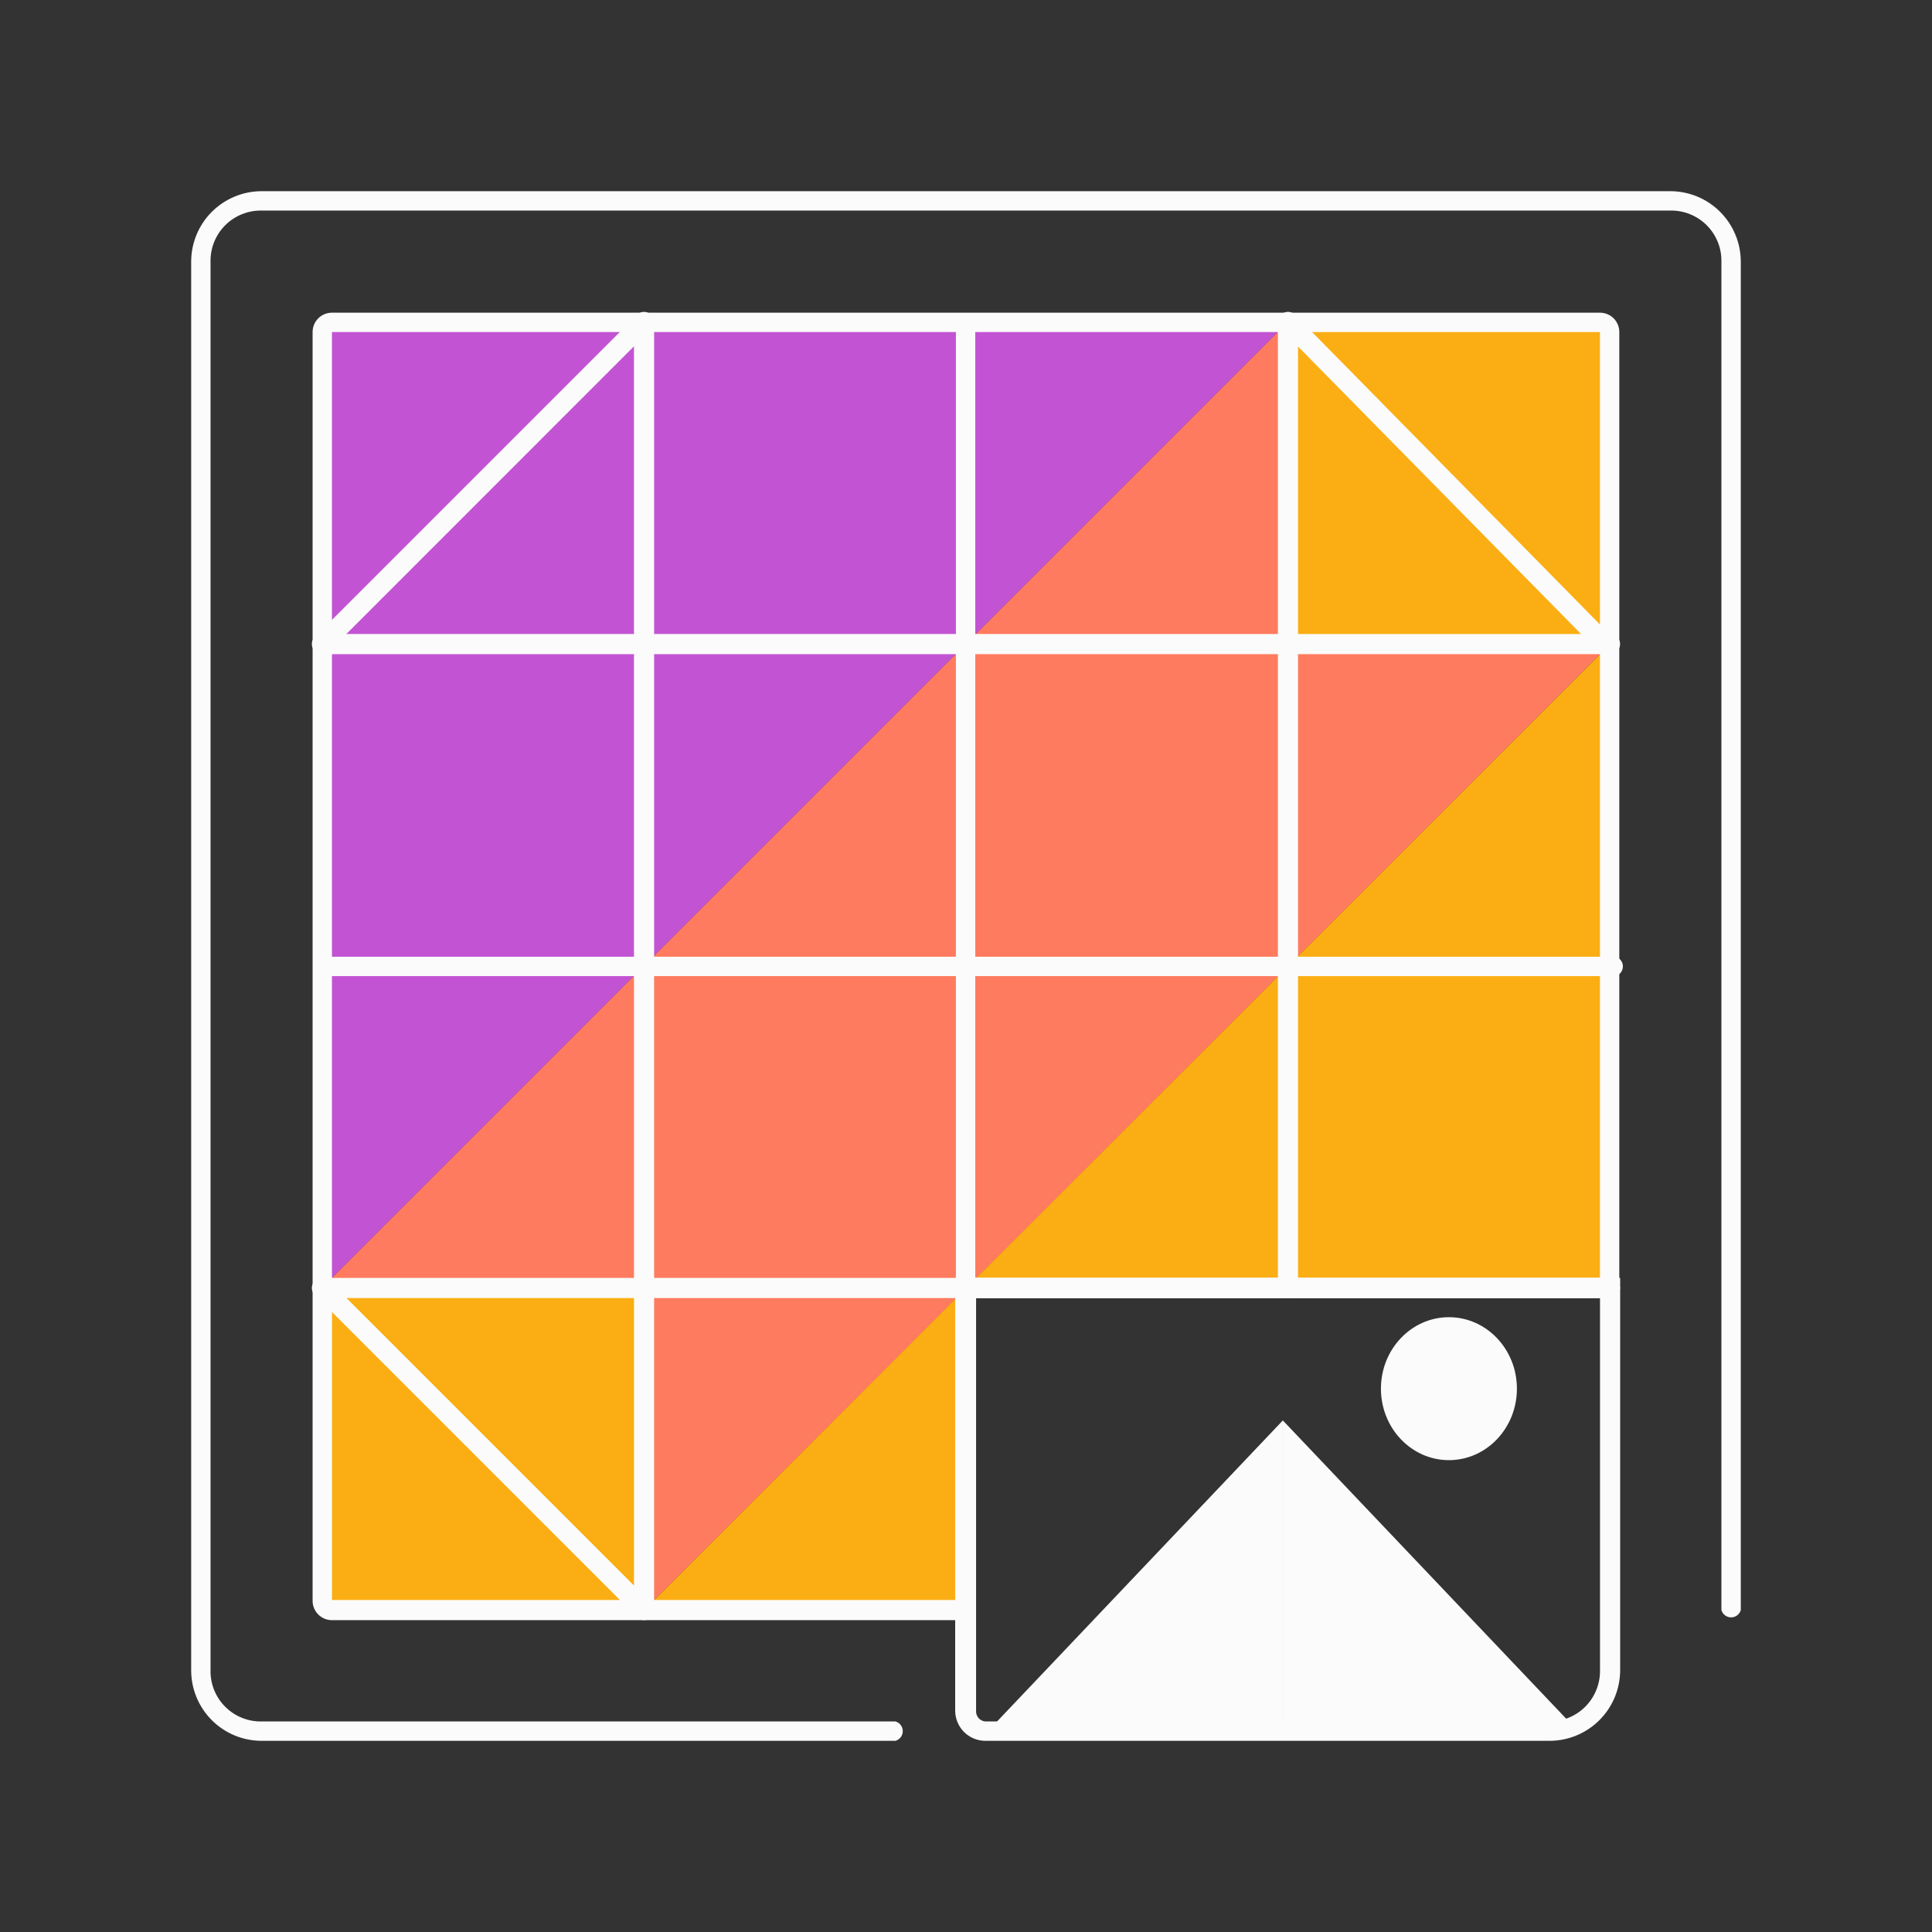
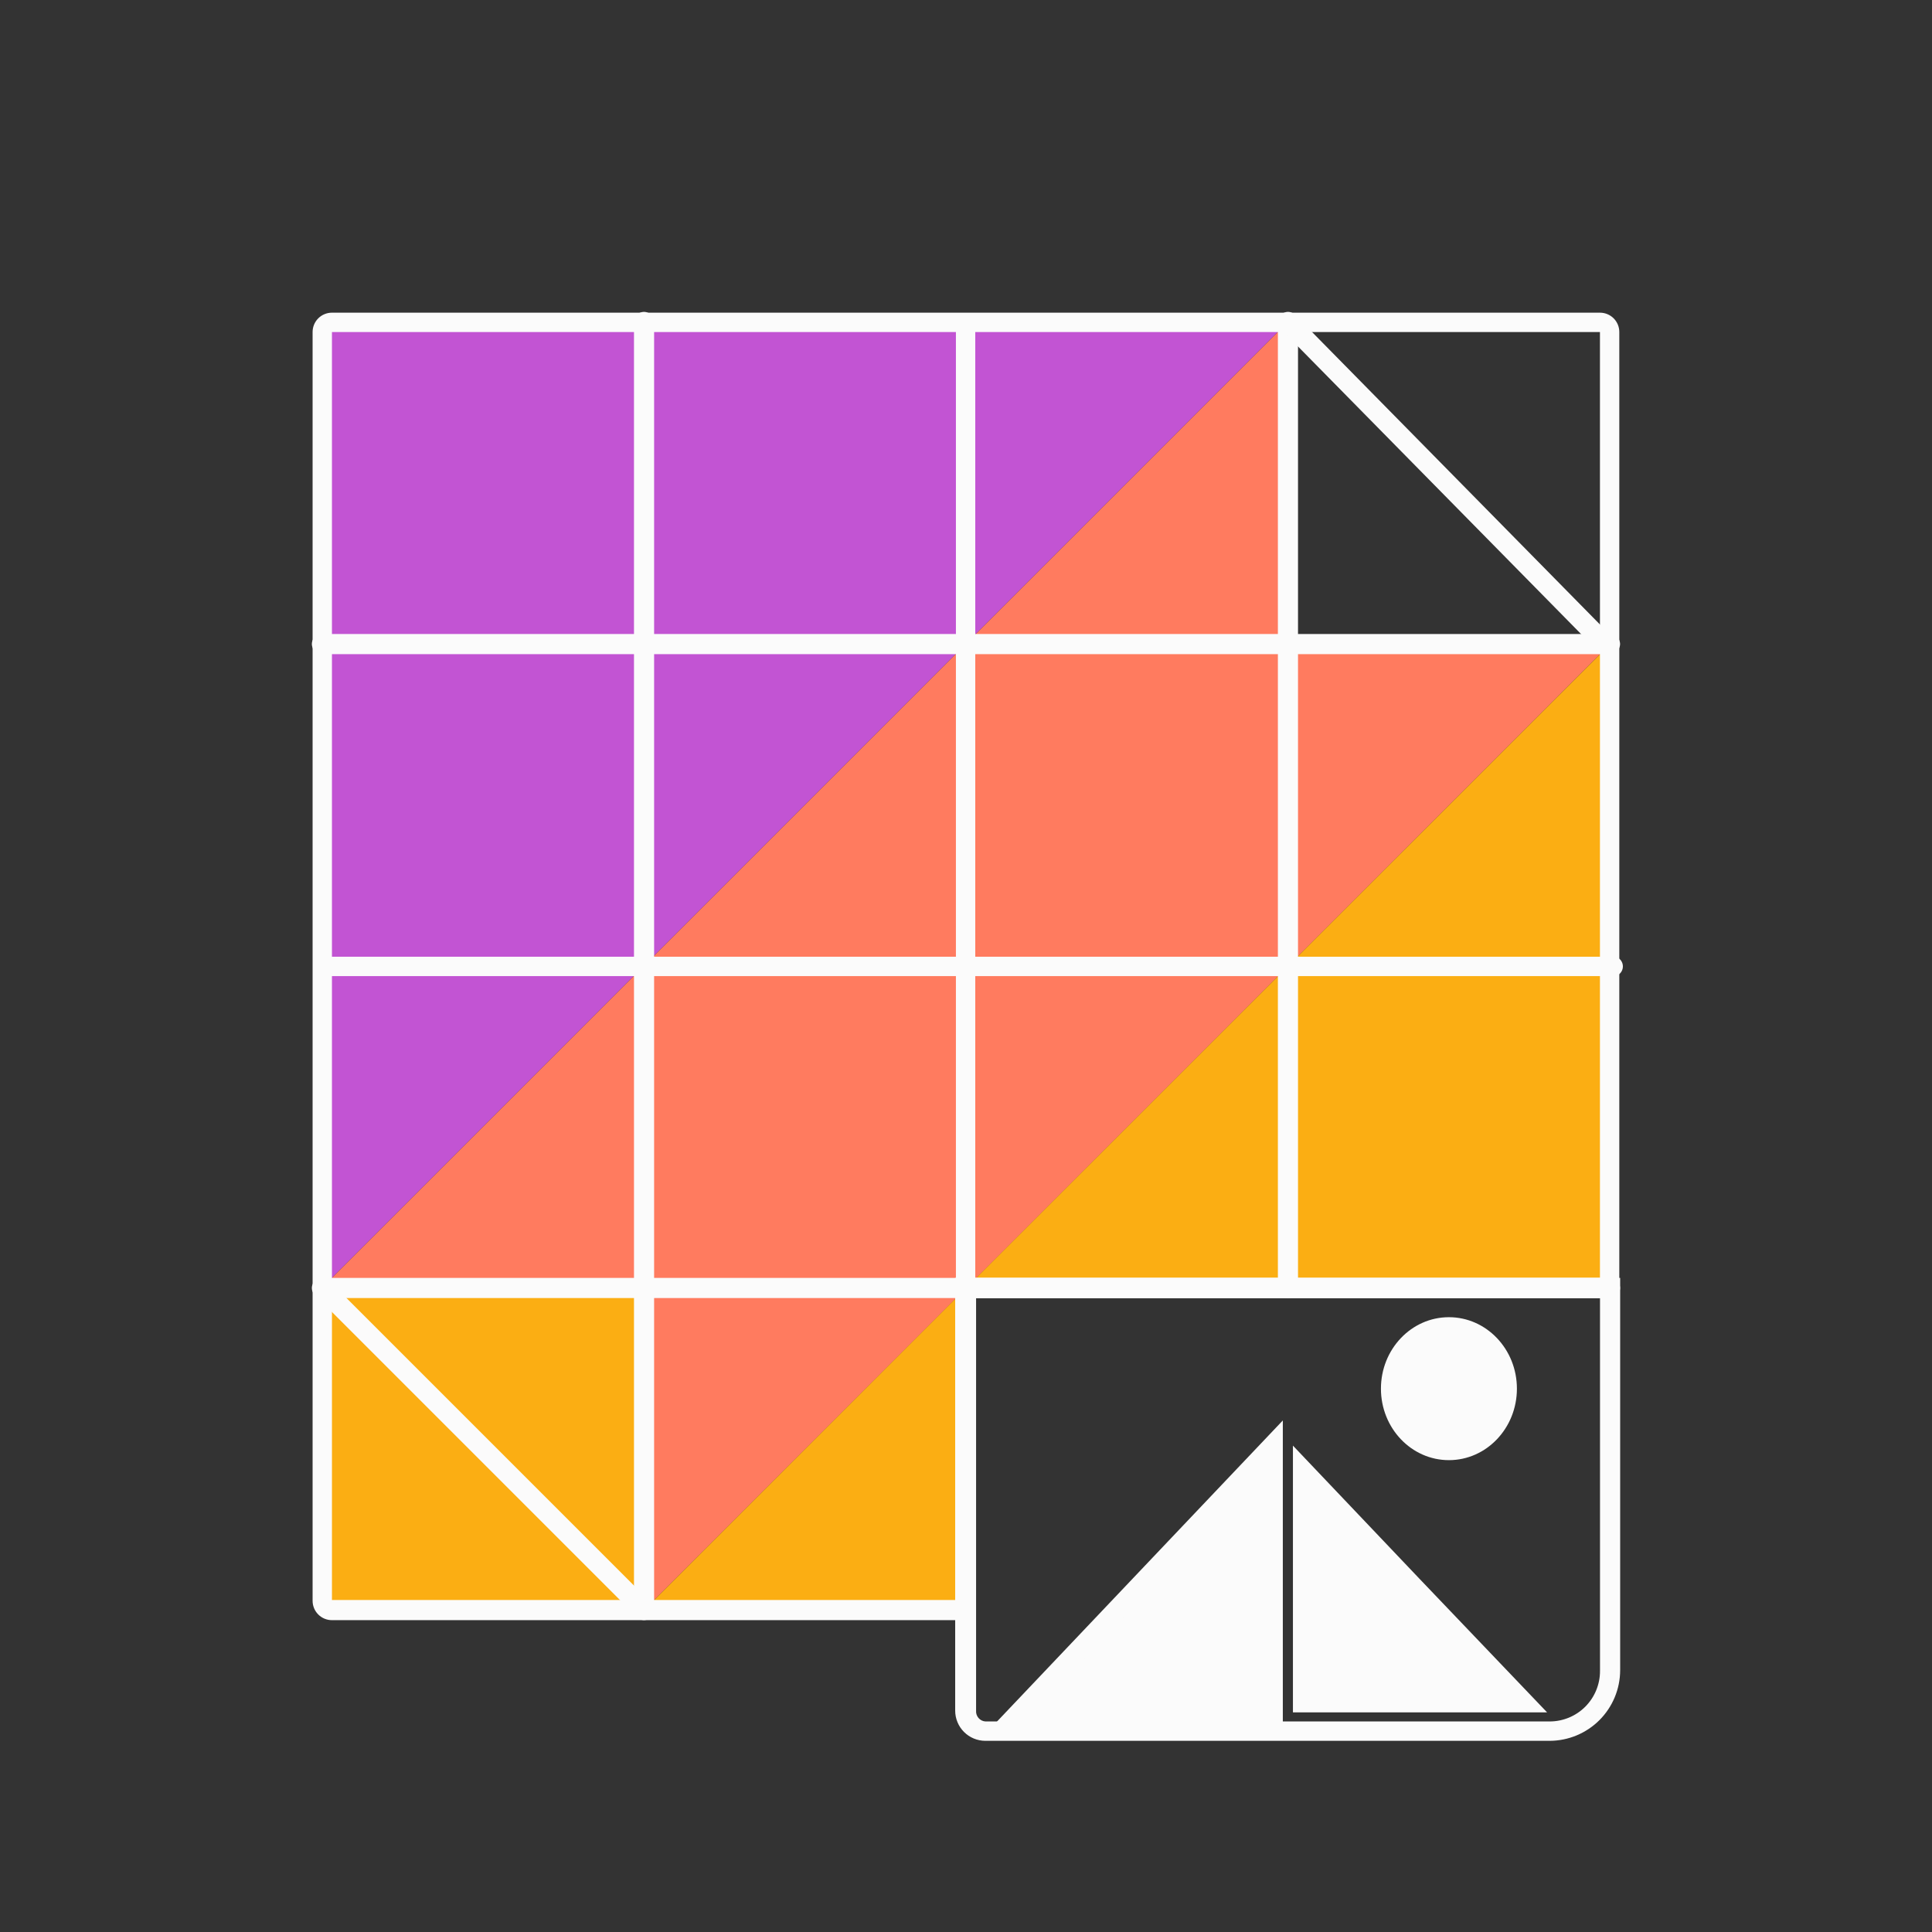
<svg xmlns="http://www.w3.org/2000/svg" width="100" height="100" viewBox="0 0 100 100" fill="none">
  <rect x="0" y="0" width="100" height="100" fill="#333333" stroke="none" />
  <path d="M83.335 66.664V33.338L49.998 66.664H83.335Z" fill="#FBAE13" />
-   <path d="M66.664 33.337V16.664H83.337V33.337H66.664Z" fill="#FBAE13" />
  <path d="M16.662 83.337V66.664H33.335V83.337H16.662Z" fill="#FBAE13" />
  <path d="M49.997 66.664L33.334 83.337H49.997V66.664Z" fill="#FBAE13" />
  <path d="M16.662 66.664V16.664H66.662L16.662 66.664Z" fill="#C254D3" />
  <path d="M66.662 16.664L16.662 66.664H33.335V83.337L83.335 33.337H66.662V16.664Z" fill="#FF7B5F" />
  <path d="M49.999 83.858C49.861 83.858 49.728 83.803 49.63 83.705C49.533 83.607 49.478 83.474 49.478 83.336V16.663C49.509 16.554 49.575 16.458 49.665 16.39C49.755 16.322 49.866 16.285 49.979 16.285C50.092 16.285 50.203 16.322 50.293 16.39C50.383 16.458 50.449 16.554 50.48 16.663V83.336C50.481 83.468 50.431 83.595 50.342 83.691C50.253 83.788 50.13 83.847 49.999 83.858ZM33.336 83.858C33.197 83.858 33.065 83.803 32.967 83.705C32.869 83.607 32.815 83.474 32.815 83.336V16.663C32.815 16.525 32.869 16.392 32.967 16.294C33.065 16.197 33.197 16.142 33.336 16.142C33.473 16.144 33.604 16.2 33.702 16.297C33.799 16.394 33.855 16.526 33.857 16.663V83.336C33.855 83.474 33.799 83.605 33.702 83.702C33.604 83.799 33.473 83.855 33.336 83.858Z" fill="#FBFBFB" />
  <path d="M66.664 67.184C66.596 67.184 66.528 67.171 66.464 67.144C66.401 67.118 66.344 67.08 66.295 67.031C66.247 66.983 66.209 66.926 66.182 66.862C66.156 66.799 66.143 66.731 66.143 66.663V16.663C66.145 16.526 66.201 16.394 66.298 16.297C66.395 16.2 66.526 16.144 66.664 16.142C66.802 16.142 66.935 16.197 67.033 16.294C67.13 16.392 67.185 16.525 67.185 16.663V66.663C67.185 66.801 67.13 66.934 67.033 67.031C66.935 67.129 66.802 67.184 66.664 67.184Z" fill="#FBFBFB" />
  <path d="M83.335 67.186H16.662C16.524 67.186 16.391 67.131 16.293 67.033C16.195 66.935 16.141 66.803 16.141 66.664C16.143 66.527 16.199 66.396 16.296 66.299C16.393 66.201 16.524 66.146 16.662 66.143H83.335C83.473 66.146 83.604 66.201 83.701 66.299C83.798 66.396 83.854 66.527 83.856 66.664C83.856 66.803 83.802 66.935 83.704 67.033C83.606 67.131 83.474 67.186 83.335 67.186ZM83.335 50.522H16.662C16.553 50.491 16.457 50.425 16.389 50.335C16.321 50.245 16.284 50.134 16.284 50.021C16.284 49.908 16.321 49.798 16.389 49.707C16.457 49.617 16.553 49.551 16.662 49.52H83.335C83.413 49.498 83.494 49.494 83.574 49.509C83.653 49.523 83.728 49.556 83.792 49.605C83.857 49.653 83.909 49.716 83.945 49.789C83.981 49.861 84 49.94 84 50.021C84 50.102 83.981 50.181 83.945 50.254C83.909 50.326 83.857 50.389 83.792 50.437C83.728 50.486 83.653 50.519 83.574 50.534C83.494 50.548 83.413 50.545 83.335 50.522ZM83.335 33.859H16.662C16.524 33.856 16.393 33.801 16.296 33.704C16.199 33.606 16.143 33.475 16.141 33.338C16.141 33.2 16.195 33.067 16.293 32.969C16.391 32.871 16.524 32.816 16.662 32.816H83.335C83.474 32.816 83.606 32.871 83.704 32.969C83.802 33.067 83.856 33.2 83.856 33.338C83.854 33.475 83.798 33.606 83.701 33.704C83.604 33.801 83.473 33.856 83.335 33.859Z" fill="#FBFBFB" />
  <path d="M49.476 83.859H17.182C16.916 83.859 16.661 83.754 16.473 83.566C16.285 83.378 16.18 83.123 16.18 82.857V17.186C16.18 16.92 16.285 16.665 16.473 16.477C16.661 16.289 16.916 16.184 17.182 16.184H82.813C83.079 16.184 83.334 16.289 83.522 16.477C83.71 16.665 83.815 16.92 83.815 17.186V67.186H50.519V82.817C50.525 82.955 50.501 83.093 50.451 83.222C50.401 83.351 50.324 83.469 50.226 83.567C50.128 83.665 50.011 83.741 49.882 83.792C49.753 83.842 49.615 83.865 49.476 83.859ZM82.813 17.186H17.182V82.817H49.476V66.143H82.813V17.186Z" fill="#FBFBFB" />
  <path d="M80.209 90.105H51.004C50.798 90.105 50.595 90.064 50.405 89.986C50.215 89.907 50.043 89.792 49.898 89.647C49.752 89.501 49.637 89.329 49.559 89.139C49.48 88.95 49.44 88.746 49.44 88.541V66.143H83.859V86.455C83.856 87.422 83.471 88.349 82.787 89.033C82.103 89.717 81.177 90.102 80.209 90.105ZM50.522 67.185V88.541C50.517 88.609 50.525 88.678 50.546 88.743C50.568 88.809 50.601 88.869 50.646 88.921C50.691 88.974 50.745 89.017 50.807 89.048C50.868 89.079 50.935 89.097 51.004 89.102H80.209C80.901 89.102 81.564 88.828 82.053 88.339C82.541 87.85 82.816 87.187 82.816 86.495V67.185H50.522Z" fill="#FBFBFB" />
  <path d="M66.922 88.631V74.825L73.449 81.693L80.076 88.631H66.922Z" fill="#FBFBFB" />
-   <path d="M81.249 89.153H66.4V73.522L81.249 89.153ZM67.443 88.1H78.823L67.443 76.069V88.1Z" fill="#FBFBFB" />
  <path d="M65.879 88.631V74.825L59.362 81.693L52.775 88.631H65.879Z" fill="#FBFBFB" />
  <path d="M66.399 89.153H51.56L66.399 73.522V89.153ZM54.007 88.1H65.356V76.069L54.007 88.1Z" fill="#FBFBFB" />
  <path d="M74.996 75.577C76.939 75.577 78.515 73.921 78.515 71.877C78.515 69.834 76.939 68.178 74.996 68.178C73.052 68.178 71.477 69.834 71.477 71.877C71.477 73.921 73.052 75.577 74.996 75.577Z" fill="#FBFBFB" />
-   <path d="M32.97 16.297L16.303 32.964L17.04 33.702L33.707 17.034L32.97 16.297Z" fill="#FBFBFB" />
  <path d="M67.034 16.295L66.291 17.026L82.7 33.696L83.444 32.964L67.034 16.295Z" fill="#FBFBFB" />
  <path d="M17.04 66.293L16.303 67.03L32.97 83.698L33.707 82.96L17.04 66.293Z" fill="#FBFBFB" />
-   <path d="M46.349 90.105H13.544C12.576 90.105 11.648 89.72 10.963 89.036C10.279 88.352 9.895 87.423 9.895 86.455V13.546C9.895 12.578 10.279 11.65 10.963 10.965C11.648 10.281 12.576 9.896 13.544 9.896H86.453C87.421 9.896 88.35 10.281 89.034 10.965C89.718 11.65 90.103 12.578 90.103 13.546V83.337C90.072 83.446 90.006 83.542 89.916 83.61C89.825 83.678 89.715 83.715 89.602 83.715C89.488 83.715 89.378 83.678 89.288 83.61C89.197 83.542 89.131 83.446 89.1 83.337V13.546C89.107 13.197 89.043 12.849 88.913 12.525C88.782 12.201 88.587 11.906 88.34 11.659C88.093 11.412 87.799 11.217 87.474 11.087C87.15 10.956 86.803 10.892 86.453 10.899H13.544C13.194 10.892 12.847 10.956 12.523 11.087C12.199 11.217 11.904 11.412 11.657 11.659C11.41 11.906 11.215 12.201 11.085 12.525C10.954 12.849 10.89 13.197 10.897 13.546V86.455C10.89 86.805 10.954 87.152 11.085 87.476C11.215 87.8 11.41 88.095 11.657 88.342C11.904 88.589 12.199 88.784 12.523 88.915C12.847 89.045 13.194 89.109 13.544 89.102H46.349C46.458 89.133 46.554 89.199 46.622 89.29C46.691 89.38 46.727 89.49 46.727 89.603C46.727 89.717 46.691 89.827 46.622 89.918C46.554 90.008 46.458 90.074 46.349 90.105Z" fill="#FBFBFB" />
</svg>